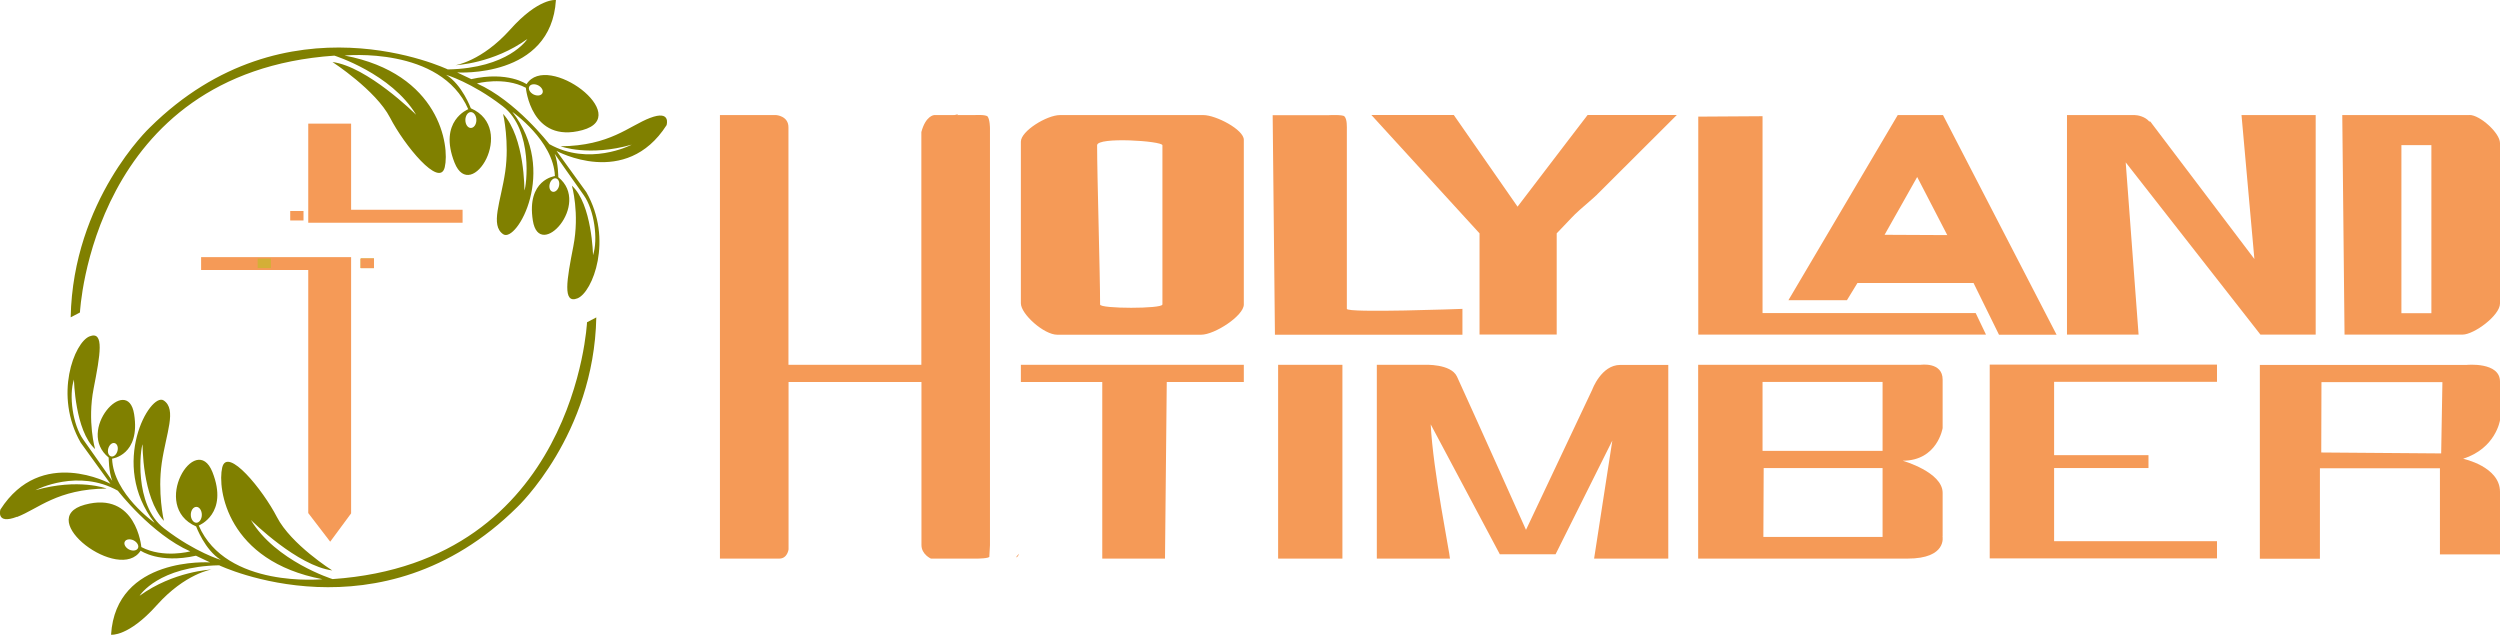
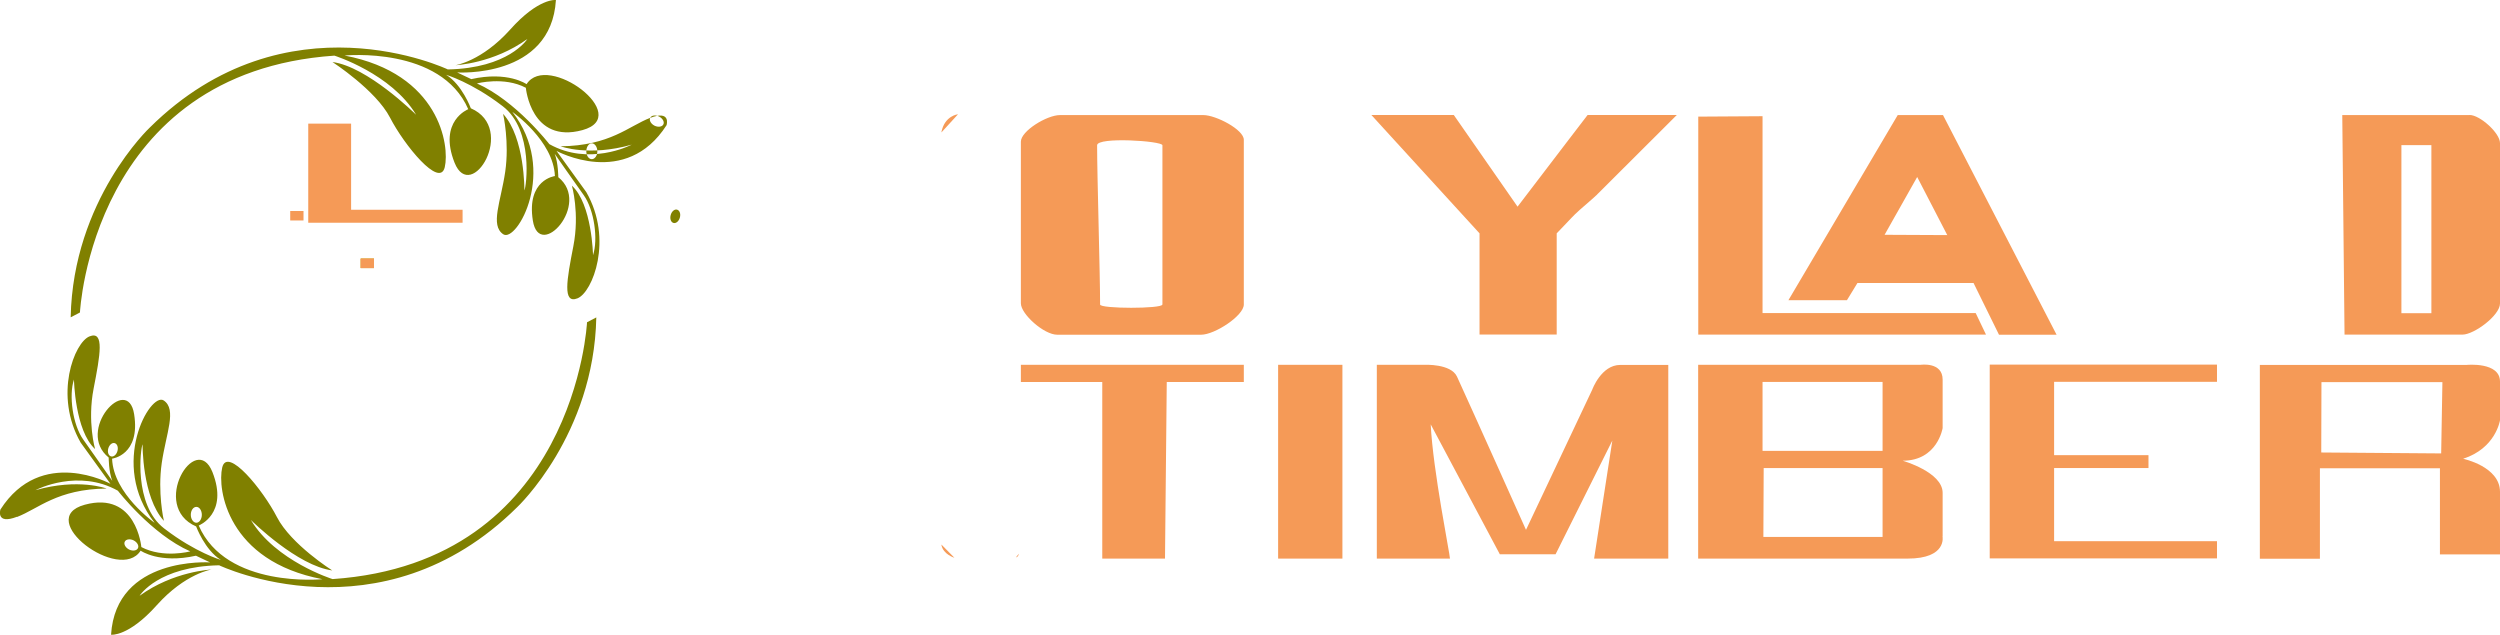
<svg xmlns="http://www.w3.org/2000/svg" id="Layer_1" data-name="Layer 1" viewBox="0 0 242.66 61.62">
  <defs>
    <style> .cls-1 { fill: #d4af37; } .cls-1, .cls-2, .cls-3 { stroke-width: 0px; } .cls-2 { fill: olive; } .cls-3 { fill: #f59a57; } </style>
  </defs>
  <g>
-     <path class="cls-2" d="m63.11,11.44c-2.07.79-3.89,2.71-8.7,2.76,0,0,2.74,1.03,6.91-.16-.16.09-4.17,2.1-8-.05,0,0-3.26-4.23-7.03-5.89,0,0,2.63-.7,4.75.42,0,0,.49,5.47,5.49,4.11,5-1.36-3.4-7.64-5.42-4.46,0,0-1.81-1.29-5.37-.49l-1.37-.65S53.5,7.64,53.96,0c0,0-1.68-.22-4.44,2.87-2.76,3.08-5.31,3.46-5.31,3.46,0,0,3.69-.16,6.98-2.55-.05.09-1.86,2.84-7.72,2.96,0,0-15.67-7.49-28.93,5.64,0,0-7.45,7.01-7.68,18.42l.9-.47s1.12-23.31,24.7-24.93c0,0,5.53,1.74,7.93,5.74-.14-.14-4.75-4.68-8.12-5.12,0,0,4.21,2.73,5.59,5.4,1.37,2.66,4.82,6.89,5.31,4.81.49-2.08-.49-9.09-9.73-10.84,0,0,9.35-.93,12.01,5.21,0,0-2.93,1.14-1.33,5.19,1.61,4.04,6.1-3.32,1.58-5.28,0,0-.84-2.29-2.4-3.25,0,0,2.47.73,5.43,3,.03.02.05.04.08.06,3,2.31,2.28,7.85,2.09,8.16,0,0,.05-5.11-2.07-7.43.03.12.62,2.77.21,5.61-.42,2.9-1.49,5.21-.19,6.08,1.3.86,5.34-6.18.88-11.88,0,0,4,2.8,4.13,6.23,0,0-2.77.34-2.14,4.32.63,3.97,5.7-1.61,2.47-4.21,0,0,0-1.38-.35-2.27,0,0,1.77,2.55,2.81,4s1.42,4.32.91,5.84c0,0-.09-4.95-2.05-6.75,0,0,.77,2.67.14,5.89-.63,3.23-1.07,5.63.4,5.05,1.47-.58,3.49-5.72.86-10.31l-2.89-4s6.72,3.69,10.68-2.5c0,0,.47-1.5-1.61-.7Zm-11.74-3.03c.12-.25.51-.3.86-.13.35.18.54.52.42.76-.12.25-.51.3-.86.13-.35-.18-.54-.52-.42-.76Zm-5.13,3.24c0,.43-.24.77-.54.77s-.53-.35-.53-.77.24-.77.53-.77.54.35.54.77Zm7.74,5.67c.25.07.37.41.27.77-.1.36-.38.59-.62.52-.25-.07-.37-.41-.27-.77.1-.36.38-.59.62-.52Z" />
+     <path class="cls-2" d="m63.11,11.44c-2.07.79-3.89,2.71-8.7,2.76,0,0,2.74,1.03,6.91-.16-.16.09-4.17,2.1-8-.05,0,0-3.26-4.23-7.03-5.89,0,0,2.63-.7,4.75.42,0,0,.49,5.47,5.49,4.11,5-1.36-3.4-7.64-5.42-4.46,0,0-1.81-1.29-5.37-.49l-1.37-.65S53.5,7.64,53.96,0c0,0-1.68-.22-4.44,2.87-2.76,3.08-5.31,3.46-5.31,3.46,0,0,3.69-.16,6.98-2.55-.05.09-1.86,2.84-7.72,2.96,0,0-15.67-7.49-28.93,5.64,0,0-7.45,7.01-7.68,18.42l.9-.47s1.12-23.31,24.7-24.93c0,0,5.53,1.74,7.93,5.74-.14-.14-4.75-4.68-8.12-5.12,0,0,4.21,2.73,5.59,5.4,1.37,2.66,4.82,6.89,5.31,4.81.49-2.08-.49-9.09-9.73-10.84,0,0,9.35-.93,12.01,5.21,0,0-2.93,1.14-1.33,5.19,1.61,4.04,6.1-3.32,1.58-5.28,0,0-.84-2.29-2.4-3.25,0,0,2.47.73,5.43,3,.03.02.05.04.08.06,3,2.31,2.28,7.85,2.09,8.16,0,0,.05-5.11-2.07-7.43.03.12.62,2.77.21,5.61-.42,2.9-1.49,5.21-.19,6.08,1.3.86,5.34-6.18.88-11.88,0,0,4,2.8,4.13,6.23,0,0-2.77.34-2.14,4.32.63,3.97,5.7-1.61,2.47-4.21,0,0,0-1.38-.35-2.27,0,0,1.77,2.55,2.81,4s1.42,4.32.91,5.84c0,0-.09-4.95-2.05-6.75,0,0,.77,2.67.14,5.89-.63,3.23-1.07,5.63.4,5.05,1.47-.58,3.49-5.72.86-10.31l-2.89-4s6.72,3.69,10.68-2.5c0,0,.47-1.5-1.61-.7Zc.12-.25.51-.3.86-.13.35.18.54.52.42.76-.12.25-.51.3-.86.13-.35-.18-.54-.52-.42-.76Zm-5.13,3.24c0,.43-.24.77-.54.77s-.53-.35-.53-.77.24-.77.53-.77.54.35.54.77Zm7.74,5.67c.25.07.37.41.27.77-.1.36-.38.59-.62.52-.25-.07-.37-.41-.27-.77.1-.36.38-.59.62-.52Z" />
    <path class="cls-2" d="m1.65,50.18c2.07-.79,3.89-2.71,8.7-2.76,0,0-2.74-1.03-6.91.16.16-.09,4.17-2.1,8,.05,0,0,3.26,4.23,7.03,5.89,0,0-2.63.7-4.75-.42,0,0-.49-5.47-5.49-4.11-5,1.36,3.4,7.64,5.42,4.46,0,0,1.81,1.29,5.37.49l1.37.65s-9.14-.62-9.61,7.02c0,0,1.68.22,4.44-2.87,2.76-3.08,5.31-3.46,5.31-3.46,0,0-3.69.16-6.98,2.55.05-.09,1.86-2.84,7.72-2.96,0,0,15.67,7.49,28.93-5.64,0,0,7.45-7.01,7.68-18.42l-.9.47s-1.12,23.31-24.7,24.93c0,0-5.53-1.74-7.93-5.74.14.14,4.53,4.46,7.9,4.9,0,0-4-2.52-5.37-5.18-1.37-2.66-4.82-6.89-5.31-4.81-.49,2.08.49,9.09,9.73,10.84,0,0-9.35.93-12.01-5.21,0,0,2.93-1.14,1.33-5.19-1.61-4.04-6.1,3.32-1.58,5.28,0,0,.84,2.29,2.4,3.25,0,0-2.47-.73-5.43-3-.03-.02-.05-.04-.08-.06-3-2.31-2.28-7.85-2.09-8.16,0,0-.05,5.11,2.07,7.43-.03-.12-.62-2.77-.21-5.61.42-2.9,1.49-5.21.19-6.08-1.3-.86-5.34,6.18-.88,11.88,0,0-4-2.8-4.13-6.23,0,0,2.77-.34,2.14-4.32-.63-3.97-5.7,1.61-2.47,4.21,0,0,0,1.38.35,2.27,0,0-1.77-2.55-2.81-4s-1.42-4.32-.91-5.84c0,0,.09,4.95,2.05,6.75,0,0-.77-2.67-.14-5.89.63-3.23,1.07-5.63-.4-5.05-1.47.58-3.49,5.72-.86,10.31l2.89,4s-6.72-3.69-10.68,2.5c0,0-.47,1.5,1.61.7Zm11.74,3.03c-.12.25-.51.3-.86.13-.35-.18-.54-.52-.42-.76.12-.25.51-.3.86-.13.35.18.54.52.42.76Zm5.13-3.24c0-.43.24-.77.54-.77s.53.35.53.77c0,.42-.24.77-.53.77s-.54-.35-.54-.77Zm-7.74-5.67c-.25-.07-.37-.41-.27-.77.1-.36.38-.59.62-.52.25.07.37.41.27.77-.1.36-.38.59-.62.52Z" />
  </g>
  <polygon class="cls-3" points="44.9 20.36 44.9 21.62 29.92 21.62 29.92 12 34.08 12 34.08 20.36 44.9 20.36" />
-   <polygon class="cls-3" points="34.08 24.96 34.08 49.83 32.05 52.58 29.92 49.8 29.92 26.21 19.52 26.21 19.52 24.96 34.08 24.96" />
  <rect class="cls-3" x="28.17" y="20.48" width="1.29" height=".92" />
  <rect class="cls-1" x="35.01" y="25.1" width="1.29" height=".92" />
  <rect class="cls-1" x="35.01" y="25.1" width="1.29" height=".92" />
-   <rect class="cls-1" x="25.01" y="25.1" width="1.29" height=".92" />
  <rect class="cls-3" x="35.01" y="25.1" width="1.29" height=".92" />
  <path class="cls-3" d="m98.89,53.75s-.03.31-.28.35" />
  <path class="cls-3" d="m91.38,52.86s0,.03,0,.04c.17.92,1.26,1.24,1.26,1.24" />
-   <path class="cls-3" d="m96.04,54.02c0,.19-1.16.2-1.16.2h-4.52s-.92-.4-.92-1.32v-15.82h-12.9v16.25s-.11.89-.9.89h-5.76V11.17h5.46s1.19.08,1.19,1.18v23.06h12.9V12.82c.42-1.6,1.24-1.65,1.24-1.65h3.92s1.13-.07,1.28.15c.22.31.22,1.13.22,1.13v40.47s-.04.84-.06,1.1Z" />
  <polygon class="cls-3" points="159.79 11.51 159.72 11.58 159.72 11.51 159.79 11.51" />
  <path class="cls-3" d="m147.3,20.06l4.9-6.42,1.9-2.48h8.66s-7.79,7.77-7.79,7.77c-.11.12.19-.17,0,0-.36.35-.91.8-1.62,1.43-.67.59-1.04,1.04-1.37,1.37l-.88.92v9.82h-7.49v-9.82l-10.5-11.49h8" />
  <polygon class="cls-3" points="159.79 11.51 159.72 11.58 159.72 11.51 159.79 11.51" />
  <polygon class="cls-3" points="191.77 30.39 192.77 32.48 164.84 32.48 164.84 11.58 164.79 11.59 164.84 11.59 164.84 11.32 171.08 11.28 171.08 30.39 191.77 30.39" />
  <path class="cls-3" d="m188.59,11.17h-4.39l-10.61,17.97h5.68l1.02-1.67h11.27l2.47,5.02h5.59l-11.02-21.31Zm-5.67,11.63l3.17-5.62,2.92,5.64-6.09-.03Z" />
-   <path class="cls-3" d="m224.77,11.17v21.31h-5.36l-13.08-16.72,1.25,16.72h-6.95V11.17h6.58c.29,0,1.01.15,1.39.61l.12.02,10.1,13.34-1.25-13.97h7.2Z" />
  <path class="cls-3" d="m116.8,11.17h-13.91c-1.28,0-3.8,1.55-3.8,2.58v15.69c0,1.05,2.24,3.05,3.53,3.05h13.96c1.33,0,4.15-1.85,4.15-2.93v-15.99c0-.99-2.71-2.4-3.93-2.4Zm-3.98,18.39c0,.42-6.04.42-6.04,0,0-2.93-.29-12.54-.29-15.46,0-.84,6.34-.42,6.34,0v15.46Z" />
-   <path class="cls-3" d="m141.95,29.98v2.51h-18.2l-.22-21.31h5.44s1.34-.07,1.52.11c.28.28.24,1.02.24,1.38v17.31c0,.42,11.24,0,11.24,0Z" />
  <path class="cls-3" d="m239.71,11.17h-12.36l.22,21.31h11.44c1.14,0,3.65-1.87,3.65-3.02v-15.57c0-.99-1.96-2.73-2.95-2.73Zm-3.71,19.23h-2.91V14.09h2.91v16.3Z" />
  <polygon class="cls-3" points="113.08 54.22 106.99 54.22 106.99 37.08 99.09 37.08 99.09 35.41 120.73 35.41 120.73 37.08 113.25 37.08 113.08 54.22" />
  <path class="cls-3" d="m130.3,54.22h-6.24v-18.81h6.24v18.81Z" />
  <path class="cls-3" d="m161.93,35.41v18.81h-7.2l1.77-11.46-5.51,11.04h-5.41l-6.71-12.61h0c.22,4.49,1.87,12.61,1.87,13.03h-7.1v-18.81h4.66s2.53-.12,3.12,1.14c1.69,3.69,6.7,14.88,6.7,14.88l6.43-13.61s.87-2.4,2.72-2.4h4.67Z" />
  <path class="cls-3" d="m188.56,52.05v-4.21c0-2.02-3.88-3.12-3.88-3.12,3.38,0,3.88-3.17,3.88-3.17v-4.7c0-1.75-2.13-1.44-2.13-1.44h-21.6v18.81h20.33c3.85,0,3.39-2.16,3.39-2.16Zm-5.83.07h-11.57l.03-6.69h11.54v6.69Zm0-8.36h-11.65v-6.69h11.65v6.69Z" />
  <path class="cls-3" d="m242.66,40.78v-3.74c0-1.94-3.23-1.62-3.23-1.62h-20.08v18.81h5.83v-8.78h11.65v8.36h5.83v-6.07c0-2.46-3.58-3.21-3.58-3.21,3.18-1.02,3.58-3.74,3.58-3.74Zm-5.72,3.23l-11.63-.09.02-6.83h11.74l-.12,6.92Z" />
  <path class="cls-3" d="m91.38,12.85s0-.03,0-.04c.32-1.6,1.61-1.72,1.61-1.72" />
  <path class="cls-3" d="m199.38,37.08v7.1h9.16v1.25h-9.16v7.1h15.81v1.67h-22.06v-18.81h22.06v1.67h-15.81Z" />
</svg>